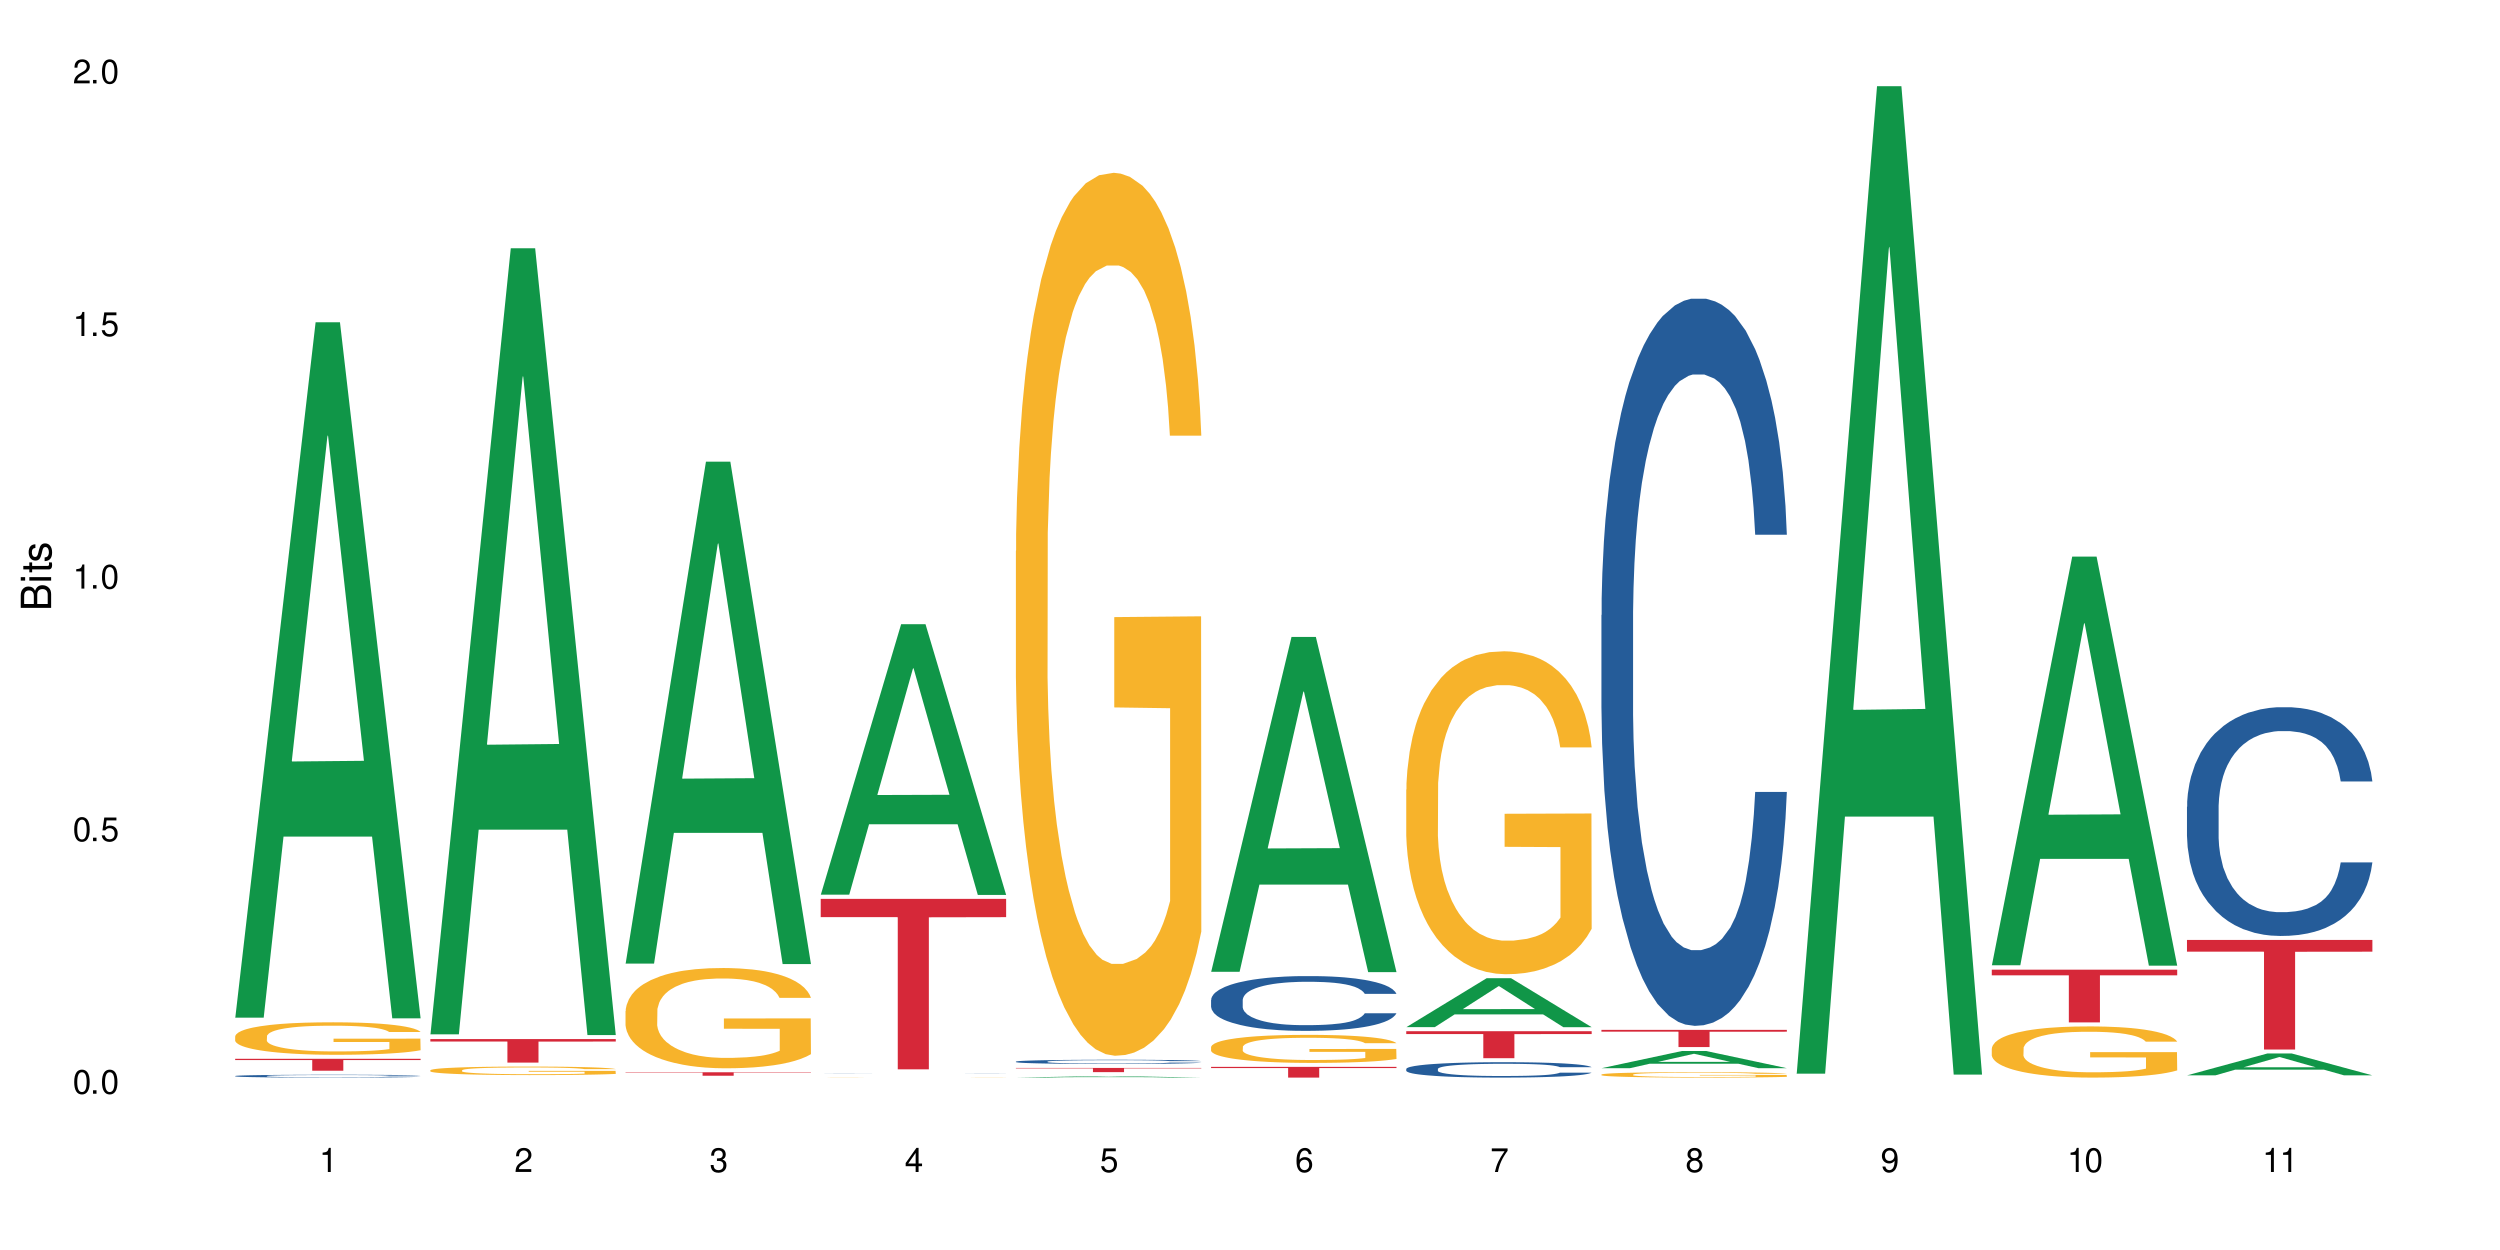
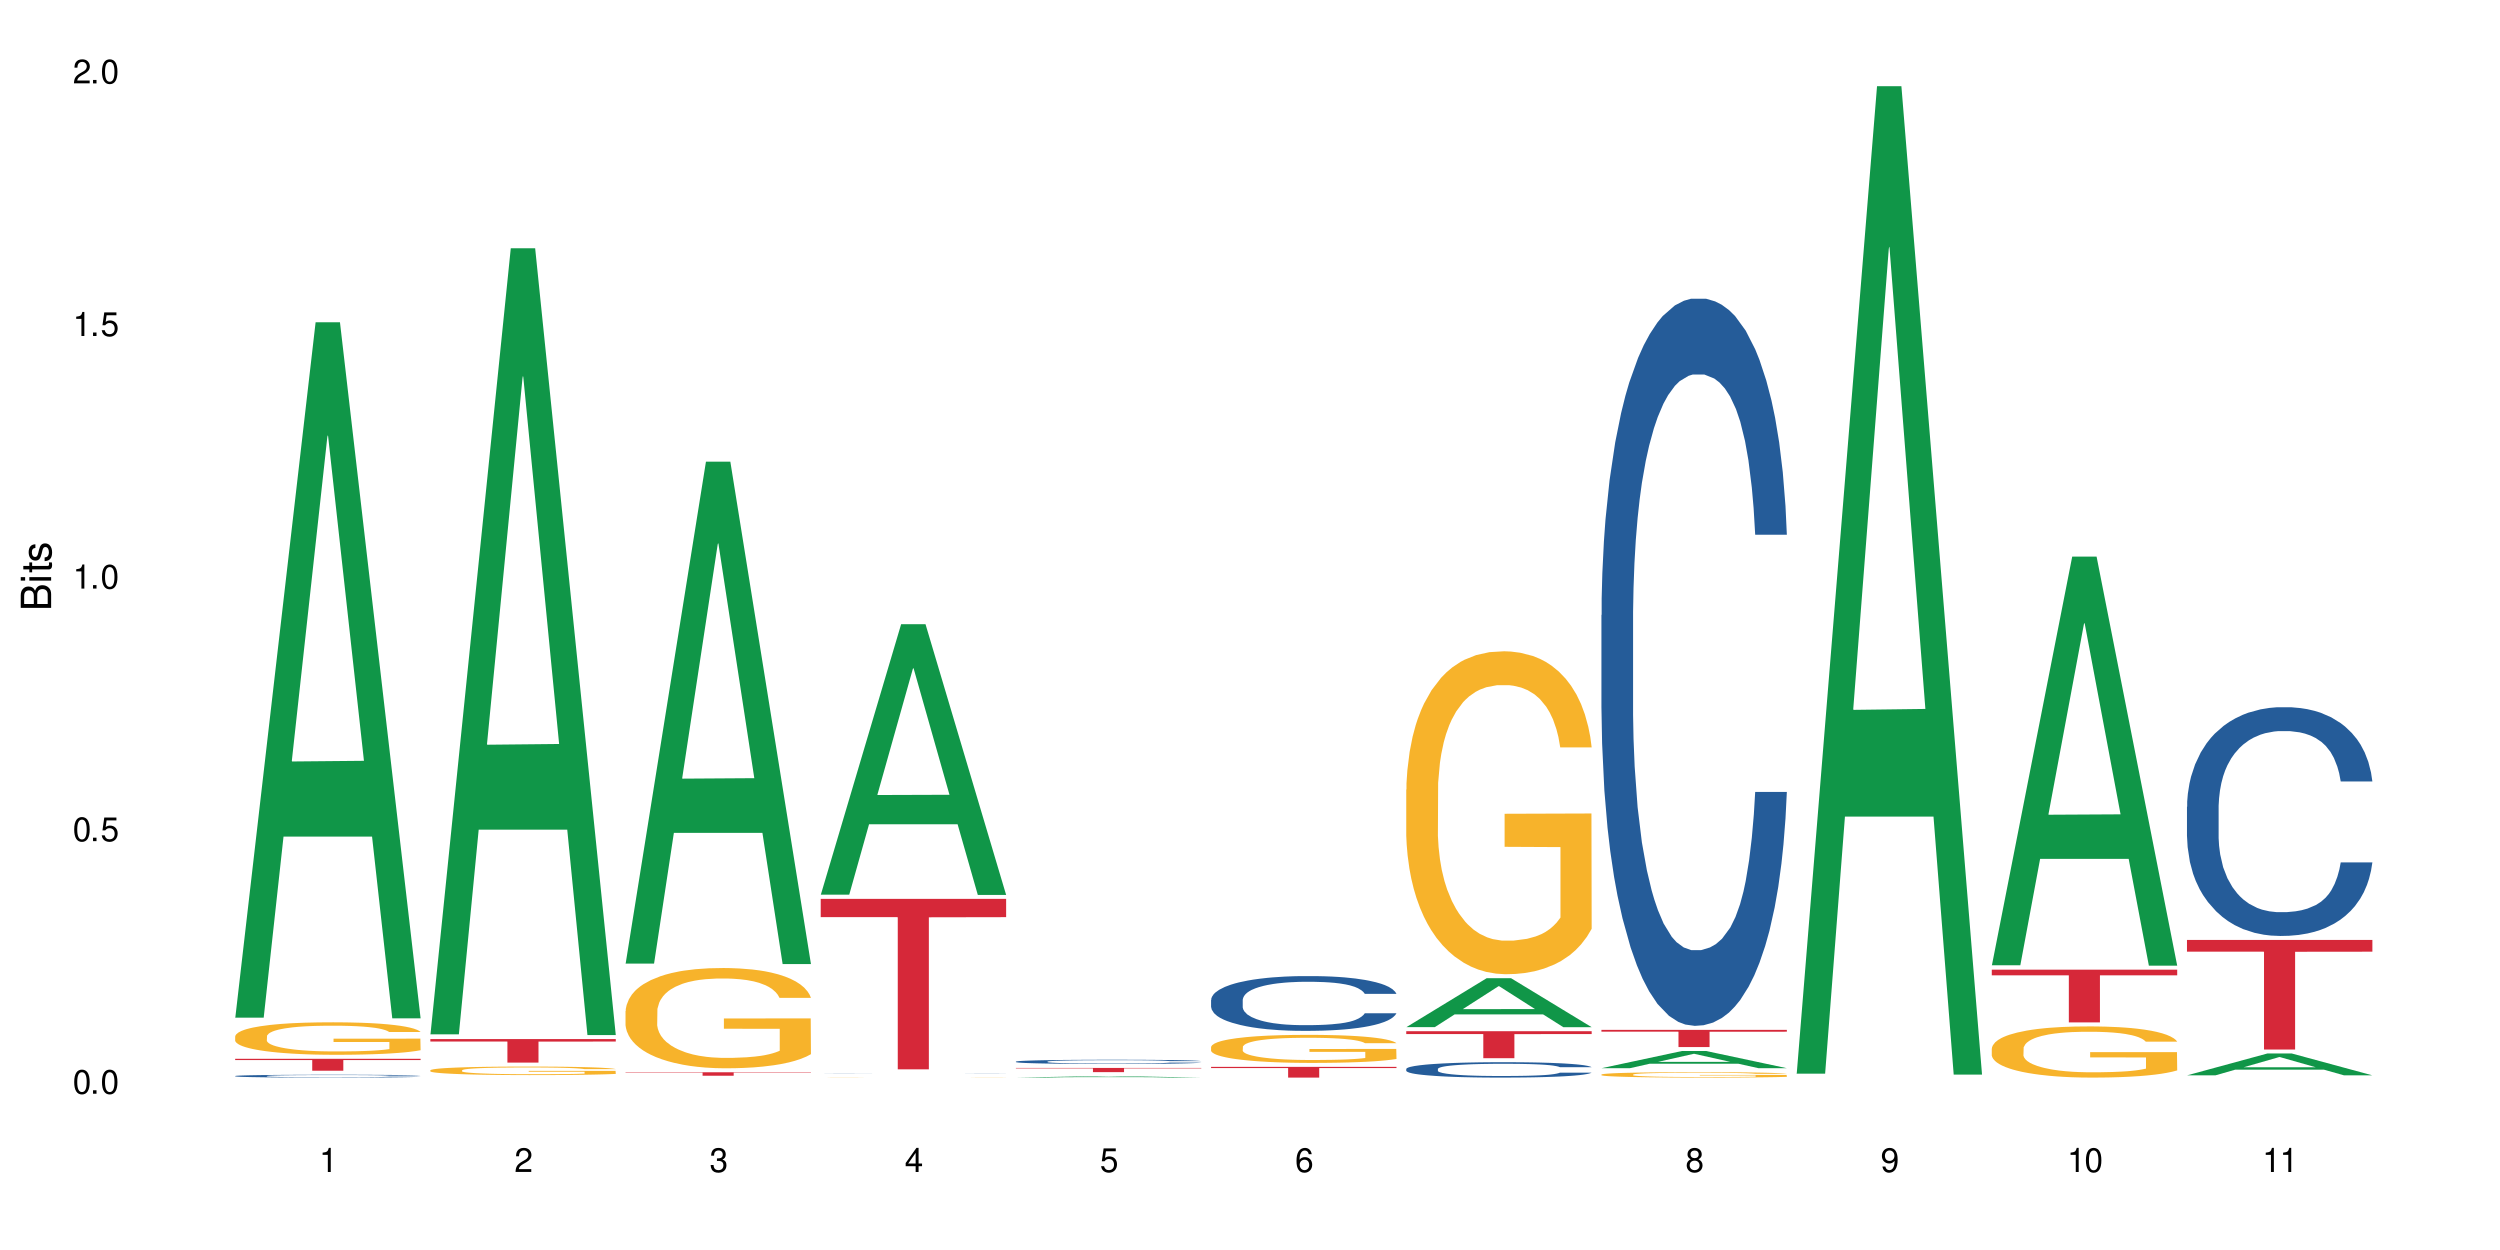
<svg xmlns="http://www.w3.org/2000/svg" xmlns:xlink="http://www.w3.org/1999/xlink" width="720" height="360" viewBox="0 0 720 360">
  <defs>
    <g>
      <g id="glyph-0-0">
</g>
      <g id="glyph-0-1">
        <path d="M 2.641 -6.938 C 2 -6.938 1.422 -6.656 1.078 -6.172 C 0.641 -5.562 0.406 -4.641 0.406 -3.359 C 0.406 -1.016 1.188 0.219 2.641 0.219 C 4.078 0.219 4.859 -1.016 4.859 -3.297 C 4.859 -4.641 4.656 -5.547 4.203 -6.172 C 3.844 -6.656 3.281 -6.938 2.641 -6.938 Z M 2.641 -6.188 C 3.547 -6.188 4 -5.25 4 -3.375 C 4 -1.406 3.562 -0.484 2.625 -0.484 C 1.734 -0.484 1.281 -1.438 1.281 -3.344 C 1.281 -5.25 1.734 -6.188 2.641 -6.188 Z M 2.641 -6.188 " />
      </g>
      <g id="glyph-0-2">
        <path d="M 1.828 -1 L 0.828 -1 L 0.828 0 L 1.828 0 Z M 1.828 -1 " />
      </g>
      <g id="glyph-0-3">
        <path d="M 4.562 -6.797 L 1.062 -6.797 L 0.547 -3.094 L 1.328 -3.094 C 1.719 -3.562 2.047 -3.734 2.578 -3.734 C 3.484 -3.734 4.062 -3.109 4.062 -2.094 C 4.062 -1.125 3.484 -0.531 2.578 -0.531 C 1.828 -0.531 1.375 -0.906 1.188 -1.672 L 0.328 -1.672 C 0.453 -1.109 0.547 -0.844 0.75 -0.594 C 1.125 -0.078 1.828 0.219 2.594 0.219 C 3.969 0.219 4.922 -0.781 4.922 -2.219 C 4.922 -3.562 4.031 -4.484 2.719 -4.484 C 2.25 -4.484 1.859 -4.359 1.469 -4.062 L 1.734 -5.969 L 4.562 -5.969 Z M 4.562 -6.797 " />
      </g>
      <g id="glyph-0-4">
        <path d="M 2.484 -4.938 L 2.484 0 L 3.328 0 L 3.328 -6.938 L 2.766 -6.938 C 2.469 -5.875 2.281 -5.734 0.984 -5.562 L 0.984 -4.938 Z M 2.484 -4.938 " />
      </g>
      <g id="glyph-0-5">
        <path d="M 4.859 -0.828 L 1.281 -0.828 C 1.359 -1.406 1.672 -1.781 2.5 -2.281 L 3.469 -2.828 C 4.406 -3.344 4.906 -4.062 4.906 -4.906 C 4.906 -5.484 4.672 -6.031 4.266 -6.406 C 3.859 -6.766 3.375 -6.938 2.719 -6.938 C 1.859 -6.938 1.219 -6.625 0.844 -6.031 C 0.609 -5.672 0.5 -5.234 0.484 -4.531 L 1.328 -4.531 C 1.359 -5.016 1.406 -5.281 1.531 -5.516 C 1.75 -5.938 2.188 -6.203 2.703 -6.203 C 3.469 -6.203 4.031 -5.641 4.031 -4.891 C 4.031 -4.344 3.719 -3.859 3.125 -3.516 L 2.234 -3 C 0.812 -2.172 0.406 -1.531 0.328 -0.016 L 4.859 -0.016 Z M 4.859 -0.828 " />
      </g>
      <g id="glyph-0-6">
        <path d="M 2.125 -3.188 L 2.578 -3.188 C 3.5 -3.188 3.984 -2.766 3.984 -1.922 C 3.984 -1.062 3.469 -0.531 2.594 -0.531 C 1.656 -0.531 1.203 -1 1.156 -2.016 L 0.312 -2.016 C 0.344 -1.453 0.438 -1.094 0.609 -0.781 C 0.953 -0.109 1.625 0.219 2.547 0.219 C 3.953 0.219 4.859 -0.625 4.859 -1.938 C 4.859 -2.828 4.516 -3.297 3.703 -3.594 C 4.344 -3.844 4.656 -4.328 4.656 -5.031 C 4.656 -6.219 3.875 -6.938 2.578 -6.938 C 1.203 -6.938 0.484 -6.172 0.453 -4.703 L 1.297 -4.703 C 1.312 -5.125 1.344 -5.359 1.453 -5.578 C 1.641 -5.969 2.062 -6.203 2.594 -6.203 C 3.344 -6.203 3.797 -5.75 3.797 -5 C 3.797 -4.516 3.609 -4.219 3.25 -4.047 C 3.016 -3.953 2.703 -3.922 2.125 -3.906 Z M 2.125 -3.188 " />
      </g>
      <g id="glyph-0-7">
        <path d="M 3.141 -1.672 L 3.141 0 L 3.984 0 L 3.984 -1.672 L 4.984 -1.672 L 4.984 -2.438 L 3.984 -2.438 L 3.984 -6.938 L 3.359 -6.938 L 0.266 -2.578 L 0.266 -1.672 Z M 3.141 -2.438 L 1 -2.438 L 3.141 -5.5 Z M 3.141 -2.438 " />
      </g>
      <g id="glyph-0-8">
        <path d="M 4.781 -5.125 C 4.609 -6.266 3.891 -6.938 2.844 -6.938 C 2.094 -6.938 1.422 -6.578 1.031 -5.953 C 0.594 -5.266 0.406 -4.422 0.406 -3.172 C 0.406 -2 0.578 -1.25 0.984 -0.641 C 1.359 -0.078 1.953 0.219 2.703 0.219 C 3.984 0.219 4.922 -0.75 4.922 -2.094 C 4.922 -3.375 4.062 -4.281 2.844 -4.281 C 2.172 -4.281 1.641 -4.031 1.281 -3.516 C 1.281 -5.234 1.828 -6.188 2.797 -6.188 C 3.391 -6.188 3.797 -5.797 3.938 -5.125 Z M 2.734 -3.531 C 3.547 -3.531 4.062 -2.953 4.062 -2.031 C 4.062 -1.156 3.484 -0.531 2.703 -0.531 C 1.922 -0.531 1.328 -1.188 1.328 -2.078 C 1.328 -2.938 1.906 -3.531 2.734 -3.531 Z M 2.734 -3.531 " />
      </g>
      <g id="glyph-0-9">
-         <path d="M 4.984 -6.797 L 0.438 -6.797 L 0.438 -5.969 L 4.109 -5.969 C 2.5 -3.656 1.828 -2.234 1.328 0 L 2.219 0 C 2.594 -2.172 3.453 -4.047 4.984 -6.094 Z M 4.984 -6.797 " />
-       </g>
+         </g>
      <g id="glyph-0-10">
        <path d="M 3.75 -3.656 C 4.469 -4.094 4.688 -4.438 4.688 -5.078 C 4.688 -6.172 3.844 -6.938 2.641 -6.938 C 1.438 -6.938 0.594 -6.172 0.594 -5.094 C 0.594 -4.438 0.812 -4.094 1.516 -3.656 C 0.734 -3.266 0.359 -2.703 0.359 -1.922 C 0.359 -0.656 1.281 0.219 2.641 0.219 C 3.984 0.219 4.922 -0.656 4.922 -1.922 C 4.922 -2.703 4.531 -3.266 3.75 -3.656 Z M 2.641 -6.188 C 3.359 -6.188 3.812 -5.75 3.812 -5.062 C 3.812 -4.406 3.344 -3.984 2.641 -3.984 C 1.922 -3.984 1.453 -4.406 1.453 -5.078 C 1.453 -5.75 1.922 -6.188 2.641 -6.188 Z M 2.641 -3.266 C 3.484 -3.266 4.062 -2.719 4.062 -1.906 C 4.062 -1.078 3.484 -0.531 2.625 -0.531 C 1.797 -0.531 1.219 -1.094 1.219 -1.906 C 1.219 -2.719 1.781 -3.266 2.641 -3.266 Z M 2.641 -3.266 " />
      </g>
      <g id="glyph-0-11">
        <path d="M 0.516 -1.578 C 0.672 -0.453 1.406 0.219 2.438 0.219 C 3.188 0.219 3.859 -0.141 4.266 -0.766 C 4.688 -1.453 4.891 -2.297 4.891 -3.547 C 4.891 -4.719 4.703 -5.453 4.312 -6.078 C 3.938 -6.641 3.344 -6.938 2.594 -6.938 C 1.297 -6.938 0.359 -5.969 0.359 -4.625 C 0.359 -3.344 1.234 -2.453 2.453 -2.453 C 3.094 -2.453 3.578 -2.672 4.016 -3.203 C 4 -1.484 3.469 -0.531 2.5 -0.531 C 1.906 -0.531 1.484 -0.906 1.359 -1.578 Z M 2.578 -6.203 C 3.375 -6.203 3.969 -5.531 3.969 -4.641 C 3.969 -3.797 3.391 -3.188 2.547 -3.188 C 1.734 -3.188 1.234 -3.766 1.234 -4.688 C 1.234 -5.562 1.797 -6.203 2.578 -6.203 Z M 2.578 -6.203 " />
      </g>
      <g id="glyph-1-0">
</g>
      <g id="glyph-1-1">
        <path d="M 0 -0.953 L 0 -4.891 C 0 -5.719 -0.234 -6.344 -0.734 -6.797 C -1.188 -7.234 -1.812 -7.469 -2.5 -7.469 C -3.547 -7.469 -4.188 -7 -4.625 -5.875 C -4.984 -6.688 -5.625 -7.094 -6.531 -7.094 C -7.172 -7.094 -7.734 -6.859 -8.141 -6.391 C -8.562 -5.922 -8.75 -5.344 -8.75 -4.5 L -8.75 -0.953 Z M -4.984 -2.062 L -7.766 -2.062 L -7.766 -4.219 C -7.766 -4.844 -7.688 -5.203 -7.453 -5.5 C -7.219 -5.812 -6.859 -5.969 -6.375 -5.969 C -5.891 -5.969 -5.531 -5.812 -5.297 -5.5 C -5.062 -5.203 -4.984 -4.844 -4.984 -4.219 Z M -0.984 -2.062 L -4 -2.062 L -4 -4.781 C -4 -5.766 -3.438 -6.359 -2.484 -6.359 C -1.547 -6.359 -0.984 -5.766 -0.984 -4.781 Z M -0.984 -2.062 " />
      </g>
      <g id="glyph-1-2">
        <path d="M -6.281 -1.797 L -6.281 -0.797 L 0 -0.797 L 0 -1.797 Z M -8.75 -1.797 L -8.75 -0.797 L -7.484 -0.797 L -7.484 -1.797 Z M -8.75 -1.797 " />
      </g>
      <g id="glyph-1-3">
        <path d="M -6.281 -3.047 L -6.281 -2.016 L -8.016 -2.016 L -8.016 -1.016 L -6.281 -1.016 L -6.281 -0.172 L -5.469 -0.172 L -5.469 -1.016 L -0.719 -1.016 C -0.078 -1.016 0.281 -1.453 0.281 -2.234 C 0.281 -2.5 0.25 -2.719 0.188 -3.047 L -0.641 -3.047 C -0.609 -2.906 -0.594 -2.766 -0.594 -2.562 C -0.594 -2.141 -0.719 -2.016 -1.156 -2.016 L -5.469 -2.016 L -5.469 -3.047 Z M -6.281 -3.047 " />
      </g>
      <g id="glyph-1-4">
        <path d="M -4.531 -5.25 C -5.766 -5.25 -6.469 -4.422 -6.469 -2.969 C -6.469 -1.516 -5.719 -0.562 -4.547 -0.562 C -3.562 -0.562 -3.094 -1.062 -2.734 -2.562 L -2.516 -3.484 C -2.344 -4.188 -2.094 -4.469 -1.641 -4.469 C -1.047 -4.469 -0.641 -3.875 -0.641 -3 C -0.641 -2.453 -0.797 -2 -1.062 -1.75 C -1.25 -1.594 -1.422 -1.531 -1.875 -1.469 L -1.875 -0.406 C -0.422 -0.453 0.281 -1.266 0.281 -2.922 C 0.281 -4.5 -0.5 -5.516 -1.719 -5.516 C -2.656 -5.516 -3.172 -4.984 -3.469 -3.734 L -3.703 -2.766 C -3.891 -1.953 -4.156 -1.609 -4.594 -1.609 C -5.188 -1.609 -5.547 -2.125 -5.547 -2.938 C -5.547 -3.75 -5.203 -4.172 -4.531 -4.203 Z M -4.531 -5.25 " />
      </g>
    </g>
  </defs>
  <rect x="-72" y="-36" width="864" height="432" fill="rgb(100%, 100%, 100%)" fill-opacity="1" />
  <path fill-rule="nonzero" fill="rgb(6.275%, 58.824%, 28.235%)" fill-opacity="1" d="M 67.73 293.086 L 67.789 292.898 L 90.895 92.816 L 97.91 92.816 L 121.133 293.277 L 112.973 293.277 L 107.152 240.949 L 81.652 240.949 L 75.945 293.086 L 67.73 293.086 L 84.105 219.305 L 104.816 219.113 L 94.488 125.566 L 94.375 125.379 L 94.262 125.945 L 84.047 219.113 L 84.105 219.305 Z M 67.73 293.086 " />
  <path fill-rule="nonzero" fill="rgb(14.51%, 36.078%, 60%)" fill-opacity="1" d="M 67.73 309.883 L 67.797 309.883 L 67.797 309.867 L 67.992 309.836 L 68.449 309.801 L 68.902 309.777 L 70.074 309.73 L 71.703 309.688 L 73.398 309.656 L 74.633 309.637 L 75.742 309.621 L 78.281 309.594 L 79.91 309.578 L 81.668 309.566 L 83.816 309.555 L 85.379 309.547 L 88.895 309.535 L 91.5 309.527 L 100.488 309.527 L 102.375 309.531 L 104.461 309.539 L 106.219 309.547 L 109.281 309.562 L 112.016 309.582 L 113.254 309.594 L 115.207 309.617 L 116.703 309.641 L 117.746 309.66 L 118.918 309.688 L 119.961 309.723 L 120.742 309.762 L 121.133 309.793 L 112.016 309.793 L 111.559 309.762 L 111.039 309.738 L 110.062 309.711 L 109.086 309.688 L 107.715 309.664 L 106.48 309.652 L 104.785 309.637 L 103.289 309.629 L 101.727 309.621 L 100.227 309.617 L 97.363 309.613 L 92.805 309.613 L 90.262 309.621 L 88.895 309.625 L 86.941 309.637 L 85.574 309.645 L 83.945 309.66 L 82.84 309.672 L 81.473 309.691 L 80.496 309.711 L 79.387 309.734 L 78.738 309.754 L 78.152 309.773 L 77.629 309.801 L 77.238 309.824 L 76.977 309.855 L 76.848 309.879 L 76.848 309.996 L 76.977 310.023 L 77.305 310.055 L 78.152 310.102 L 79.387 310.141 L 80.82 310.172 L 82.188 310.195 L 82.969 310.207 L 84.012 310.219 L 85.641 310.234 L 87.984 310.25 L 89.352 310.254 L 91.438 310.262 L 93.586 310.266 L 96.449 310.266 L 98.988 310.262 L 100.684 310.258 L 102.441 310.25 L 104.852 310.238 L 106.348 310.227 L 107.652 310.211 L 108.629 310.199 L 109.281 310.184 L 110.258 310.164 L 111.039 310.137 L 111.625 310.109 L 112.016 310.086 L 121.133 310.086 L 120.742 310.113 L 120.156 310.145 L 119.57 310.164 L 118.656 310.191 L 117.613 310.215 L 116.117 310.242 L 114.879 310.258 L 113.254 310.277 L 111.754 310.293 L 110.125 310.305 L 107.715 310.32 L 106.152 310.328 L 104.461 310.336 L 102.441 310.34 L 99.902 310.348 L 91.891 310.348 L 89.871 310.344 L 87.203 310.34 L 83.883 310.324 L 81.473 310.309 L 79.582 310.297 L 77.957 310.281 L 76.133 310.262 L 73.789 310.227 L 72.355 310.203 L 71.379 310.18 L 70.27 310.152 L 69.488 310.125 L 68.578 310.082 L 67.926 310.031 L 67.73 309.988 Z M 67.73 309.883 " />
  <path fill-rule="nonzero" fill="rgb(96.863%, 70.196%, 16.863%)" fill-opacity="1" d="M 67.73 298.43 L 67.797 298.422 L 67.797 298.25 L 68.055 297.867 L 68.707 297.336 L 69.555 296.902 L 70.465 296.559 L 71.051 296.379 L 72.027 296.125 L 72.875 295.934 L 75.023 295.551 L 77.762 295.191 L 79.258 295.039 L 80.949 294.891 L 83.359 294.73 L 84.469 294.672 L 87.855 294.535 L 91.695 294.449 L 95.93 294.422 L 97.883 294.43 L 100.555 294.465 L 104.199 294.559 L 106.285 294.645 L 107.91 294.73 L 109.605 294.84 L 111.688 295.012 L 113.645 295.219 L 115.207 295.422 L 116.77 295.68 L 118.07 295.953 L 119.18 296.25 L 120.156 296.609 L 120.742 296.91 L 121.133 297.207 L 112.078 297.207 L 111.559 296.91 L 110.973 296.68 L 109.996 296.398 L 109.02 296.191 L 108.043 296.027 L 106.219 295.809 L 104.656 295.672 L 102.703 295.551 L 100.812 295.473 L 98.664 295.422 L 97.363 295.406 L 93.91 295.406 L 90.785 295.465 L 88.961 295.535 L 87.66 295.602 L 85.836 295.73 L 84.727 295.832 L 84.078 295.902 L 82.125 296.168 L 80.82 296.406 L 80.105 296.566 L 79.191 296.824 L 78.543 297.055 L 77.824 297.398 L 77.434 297.652 L 76.914 298.234 L 76.848 299.773 L 77.043 300.098 L 77.434 300.449 L 77.957 300.758 L 78.738 301.082 L 79.52 301.328 L 80.887 301.664 L 82.059 301.887 L 82.969 302.031 L 84.727 302.262 L 85.445 302.34 L 87.137 302.492 L 88.895 302.613 L 91.047 302.715 L 92.672 302.766 L 95.277 302.809 L 98.598 302.809 L 102.508 302.758 L 104.98 302.688 L 106.676 302.621 L 107.781 302.559 L 109.148 302.465 L 110.125 302.379 L 111.039 302.285 L 112.145 302.141 L 112.145 300.098 L 96.059 300.09 L 96.059 299.133 L 121.066 299.125 L 121.133 302.465 L 119.766 302.695 L 118.07 302.918 L 116.441 303.09 L 114.75 303.234 L 112.34 303.398 L 110.387 303.5 L 107.391 303.621 L 104.656 303.695 L 101.789 303.75 L 99.25 303.773 L 96.254 303.781 L 93.586 303.766 L 90.719 303.715 L 88.441 303.645 L 86.355 303.559 L 84.273 303.449 L 81.668 303.27 L 79.973 303.125 L 78.215 302.945 L 76.457 302.73 L 74.895 302.5 L 73.852 302.32 L 72.812 302.117 L 71.703 301.859 L 70.66 301.57 L 69.879 301.305 L 69.164 301.004 L 68.645 300.723 L 68.121 300.336 L 67.859 300.031 L 67.73 299.766 Z M 67.73 298.43 " />
  <path fill-rule="nonzero" fill="rgb(83.922%, 15.686%, 22.353%)" fill-opacity="1" d="M 67.73 304.93 L 121.133 304.93 L 121.133 305.297 L 98.875 305.301 L 98.875 308.379 L 89.922 308.379 L 89.922 305.305 L 89.793 305.297 L 67.73 305.297 Z M 67.73 304.93 " />
  <path fill-rule="nonzero" fill="rgb(6.275%, 58.824%, 28.235%)" fill-opacity="1" d="M 123.941 297.887 L 124 297.672 L 147.105 71.5 L 154.125 71.5 L 177.344 298.098 L 169.184 298.098 L 163.367 238.949 L 137.863 238.949 L 132.156 297.887 L 123.941 297.887 L 140.316 214.48 L 161.027 214.266 L 150.699 108.523 L 150.586 108.309 L 150.473 108.949 L 140.258 214.266 L 140.316 214.48 Z M 123.941 297.887 " />
  <path fill-rule="nonzero" fill="rgb(96.863%, 70.196%, 16.863%)" fill-opacity="1" d="M 123.941 308.223 L 124.008 308.223 L 124.008 308.176 L 124.27 308.078 L 124.918 307.938 L 125.766 307.824 L 126.676 307.734 L 127.266 307.688 L 128.242 307.617 L 129.086 307.57 L 131.234 307.469 L 133.973 307.375 L 135.469 307.332 L 137.164 307.297 L 139.57 307.254 L 140.68 307.238 L 144.066 307.203 L 147.906 307.18 L 152.141 307.172 L 154.094 307.176 L 156.766 307.184 L 160.41 307.207 L 162.496 307.23 L 164.125 307.254 L 165.816 307.281 L 167.902 307.328 L 169.855 307.379 L 171.418 307.434 L 172.98 307.5 L 174.281 307.574 L 175.391 307.652 L 176.367 307.746 L 176.953 307.824 L 177.344 307.902 L 168.293 307.902 L 167.77 307.824 L 167.184 307.766 L 166.207 307.691 L 165.23 307.637 L 164.254 307.594 L 162.43 307.535 L 160.867 307.5 L 158.914 307.469 L 157.023 307.449 L 154.875 307.434 L 153.574 307.43 L 150.121 307.43 L 146.996 307.445 L 145.172 307.465 L 143.871 307.48 L 142.047 307.516 L 140.941 307.543 L 140.289 307.559 L 138.336 307.629 L 137.031 307.691 L 136.316 307.734 L 135.402 307.801 L 134.754 307.863 L 134.035 307.953 L 133.645 308.02 L 133.125 308.172 L 133.059 308.578 L 133.254 308.66 L 133.645 308.754 L 134.168 308.836 L 134.949 308.918 L 135.73 308.984 L 137.098 309.074 L 138.27 309.129 L 139.18 309.168 L 140.941 309.23 L 141.656 309.25 L 143.348 309.289 L 145.109 309.32 L 147.258 309.348 L 148.883 309.363 L 151.488 309.375 L 154.812 309.375 L 158.719 309.359 L 161.191 309.34 L 162.887 309.324 L 163.992 309.309 L 165.359 309.285 L 166.336 309.262 L 167.25 309.234 L 168.355 309.199 L 168.355 308.66 L 152.27 308.66 L 152.27 308.41 L 177.277 308.406 L 177.344 309.285 L 175.977 309.344 L 174.281 309.402 L 172.656 309.445 L 170.961 309.484 L 168.551 309.527 L 166.598 309.555 L 163.602 309.586 L 160.867 309.605 L 158 309.621 L 155.461 309.625 L 152.465 309.629 L 149.797 309.625 L 146.93 309.609 L 144.652 309.594 L 142.566 309.57 L 140.484 309.543 L 137.879 309.496 L 136.188 309.457 L 134.426 309.41 L 132.668 309.352 L 131.105 309.293 L 130.062 309.246 L 129.023 309.191 L 127.914 309.125 L 126.871 309.047 L 126.09 308.977 L 125.375 308.898 L 124.855 308.824 L 124.332 308.727 L 124.074 308.645 L 123.941 308.574 Z M 123.941 308.223 " />
  <path fill-rule="nonzero" fill="rgb(83.922%, 15.686%, 22.353%)" fill-opacity="1" d="M 123.941 299.246 L 177.344 299.246 L 177.344 299.969 L 155.086 299.977 L 155.086 306.023 L 146.133 306.023 L 146.133 299.984 L 146.004 299.969 L 123.941 299.969 Z M 123.941 299.246 " />
  <path fill-rule="nonzero" fill="rgb(6.275%, 58.824%, 28.235%)" fill-opacity="1" d="M 180.152 277.508 L 180.211 277.371 L 203.316 132.953 L 210.336 132.953 L 233.555 277.645 L 225.395 277.645 L 219.578 239.875 L 194.074 239.875 L 188.371 277.508 L 180.152 277.508 L 196.527 224.25 L 217.238 224.113 L 206.91 156.594 L 206.797 156.457 L 206.684 156.863 L 196.473 224.113 L 196.527 224.25 Z M 180.152 277.508 " />
  <path fill-rule="nonzero" fill="rgb(96.863%, 70.196%, 16.863%)" fill-opacity="1" d="M 180.152 291.16 L 180.219 291.133 L 180.219 290.605 L 180.48 289.418 L 181.129 287.785 L 181.977 286.438 L 182.891 285.383 L 183.477 284.828 L 184.453 284.039 L 185.297 283.457 L 187.449 282.27 L 190.184 281.164 L 191.68 280.688 L 193.375 280.242 L 195.785 279.738 L 196.891 279.555 L 200.277 279.133 L 204.121 278.871 L 208.352 278.789 L 210.305 278.816 L 212.977 278.922 L 216.621 279.211 L 218.707 279.477 L 220.336 279.738 L 222.027 280.082 L 224.113 280.609 L 226.066 281.242 L 227.629 281.875 L 229.191 282.668 L 230.492 283.512 L 231.602 284.434 L 232.578 285.543 L 233.164 286.465 L 233.555 287.387 L 224.504 287.387 L 223.98 286.465 L 223.395 285.754 L 222.418 284.883 L 221.441 284.25 L 220.465 283.75 L 218.641 283.062 L 217.078 282.641 L 215.125 282.27 L 213.238 282.035 L 211.086 281.875 L 209.785 281.824 L 206.332 281.824 L 203.207 282.008 L 201.383 282.219 L 200.082 282.43 L 198.258 282.824 L 197.152 283.141 L 196.5 283.352 L 194.547 284.172 L 193.242 284.91 L 192.527 285.41 L 191.617 286.199 L 190.965 286.914 L 190.246 287.969 L 189.855 288.758 L 189.336 290.551 L 189.27 295.301 L 189.465 296.301 L 189.855 297.383 L 190.379 298.332 L 191.16 299.336 L 191.941 300.102 L 193.309 301.129 L 194.48 301.812 L 195.395 302.262 L 197.152 302.973 L 197.867 303.211 L 199.562 303.688 L 201.32 304.055 L 203.469 304.371 L 205.098 304.531 L 207.699 304.664 L 211.023 304.664 L 214.93 304.504 L 217.402 304.293 L 219.098 304.082 L 220.203 303.898 L 221.57 303.605 L 222.551 303.344 L 223.461 303.055 L 224.566 302.605 L 224.566 296.301 L 208.484 296.277 L 208.484 293.32 L 233.488 293.297 L 233.555 303.605 L 232.188 304.32 L 230.492 305.004 L 228.867 305.531 L 227.172 305.98 L 224.762 306.48 L 222.809 306.797 L 219.812 307.168 L 217.078 307.406 L 214.215 307.562 L 211.672 307.641 L 208.68 307.668 L 206.008 307.617 L 203.141 307.457 L 200.863 307.246 L 198.777 306.984 L 196.695 306.641 L 194.09 306.086 L 192.398 305.637 L 190.641 305.086 L 188.879 304.426 L 187.316 303.711 L 186.277 303.16 L 185.234 302.527 L 184.125 301.734 L 183.086 300.84 L 182.305 300.02 L 181.586 299.098 L 181.066 298.227 L 180.543 297.039 L 180.285 296.09 L 180.152 295.273 Z M 180.152 291.16 " />
  <path fill-rule="nonzero" fill="rgb(83.922%, 15.686%, 22.353%)" fill-opacity="1" d="M 180.152 308.816 L 233.555 308.816 L 233.555 308.922 L 211.301 308.922 L 211.301 309.812 L 202.344 309.812 L 202.344 308.926 L 202.215 308.922 L 180.152 308.922 Z M 180.152 308.816 " />
  <path fill-rule="nonzero" fill="rgb(6.275%, 58.824%, 28.235%)" fill-opacity="1" d="M 236.367 257.664 L 236.422 257.59 L 259.527 179.77 L 266.547 179.77 L 289.766 257.738 L 281.609 257.738 L 275.789 237.387 L 250.285 237.387 L 244.582 257.664 L 236.367 257.664 L 252.738 228.965 L 273.449 228.895 L 263.121 192.508 L 263.008 192.434 L 262.895 192.652 L 252.684 228.895 L 252.738 228.965 Z M 236.367 257.664 " />
  <path fill-rule="nonzero" fill="rgb(14.51%, 36.078%, 60%)" fill-opacity="1" d="M 236.367 309.141 L 236.43 309.141 L 236.625 309.137 L 237.539 309.137 L 238.711 309.133 L 240.34 309.129 L 244.375 309.129 L 246.914 309.125 L 257.531 309.125 L 260.137 309.121 L 269.121 309.121 L 271.012 309.125 L 281.887 309.125 L 283.84 309.129 L 287.551 309.129 L 288.594 309.133 L 289.375 309.133 L 289.766 309.137 L 280.648 309.137 L 280.191 309.133 L 278.695 309.133 L 277.719 309.129 L 251.473 309.129 L 250.105 309.133 L 247.371 309.133 L 246.785 309.137 L 245.875 309.137 L 245.613 309.141 L 245.484 309.141 L 245.484 309.145 L 245.613 309.148 L 245.938 309.148 L 246.785 309.152 L 248.023 309.152 L 249.457 309.156 L 256.617 309.156 L 257.984 309.16 L 269.316 309.16 L 271.074 309.156 L 277.914 309.156 L 278.891 309.152 L 280.258 309.152 L 280.648 309.148 L 289.766 309.148 L 289.375 309.152 L 288.203 309.152 L 287.293 309.156 L 284.75 309.156 L 283.516 309.16 L 274.789 309.16 L 273.094 309.164 L 255.836 309.164 L 252.516 309.16 L 244.766 309.16 L 242.422 309.156 L 240.012 309.156 L 238.906 309.152 L 238.125 309.152 L 237.211 309.148 L 236.562 309.148 L 236.367 309.145 Z M 236.367 309.141 " />
  <path fill-rule="nonzero" fill="rgb(96.863%, 70.196%, 16.863%)" fill-opacity="1" d="M 236.367 310.328 L 236.43 310.328 L 236.43 310.324 L 236.691 310.324 L 237.344 310.32 L 239.102 310.32 L 239.688 310.316 L 241.512 310.316 L 243.66 310.312 L 253.102 310.312 L 256.488 310.309 L 274.918 310.309 L 276.547 310.312 L 283.84 310.312 L 285.402 310.316 L 287.812 310.316 L 288.789 310.32 L 289.766 310.32 L 279.605 310.32 L 278.629 310.316 L 273.289 310.316 L 271.336 310.312 L 257.594 310.312 L 256.293 310.316 L 249.457 310.316 L 248.738 310.32 L 247.176 310.32 L 246.461 310.324 L 245.547 310.324 L 245.484 310.332 L 245.68 310.332 L 246.07 310.336 L 246.59 310.336 L 247.371 310.34 L 250.691 310.34 L 251.605 310.344 L 280.781 310.344 L 280.781 310.332 L 264.695 310.332 L 264.695 310.328 L 289.699 310.328 L 289.766 310.344 L 288.398 310.344 L 286.707 310.348 L 246.852 310.348 L 245.094 310.344 L 241.445 310.344 L 240.34 310.34 L 238.516 310.34 L 237.797 310.336 L 236.758 310.336 L 236.496 310.332 L 236.367 310.332 Z M 236.367 310.328 " />
  <path fill-rule="nonzero" fill="rgb(83.922%, 15.686%, 22.353%)" fill-opacity="1" d="M 236.367 258.883 L 289.766 258.883 L 289.766 264.141 L 267.512 264.184 L 267.512 307.977 L 258.555 307.977 L 258.555 264.23 L 258.426 264.141 L 236.367 264.141 Z M 236.367 258.883 " />
  <path fill-rule="nonzero" fill="rgb(6.275%, 58.824%, 28.235%)" fill-opacity="1" d="M 292.578 310.348 L 292.633 310.348 L 315.738 309.926 L 322.758 309.926 L 345.977 310.348 L 337.82 310.348 L 332 310.238 L 306.496 310.238 L 300.793 310.348 L 292.578 310.348 L 308.949 310.191 L 329.66 310.191 L 319.336 309.992 L 319.219 309.992 L 319.105 309.996 L 308.895 310.191 L 308.949 310.191 Z M 292.578 310.348 " />
  <path fill-rule="nonzero" fill="rgb(14.51%, 36.078%, 60%)" fill-opacity="1" d="M 292.578 305.734 L 292.641 305.734 L 292.641 305.707 L 292.836 305.664 L 293.293 305.613 L 293.75 305.574 L 294.922 305.512 L 296.551 305.449 L 298.242 305.398 L 299.48 305.371 L 300.586 305.348 L 303.125 305.309 L 304.754 305.285 L 306.512 305.266 L 308.664 305.25 L 310.227 305.238 L 313.742 305.219 L 316.348 305.211 L 318.367 305.207 L 322.73 305.207 L 325.332 305.215 L 327.223 305.219 L 329.305 305.227 L 331.066 305.238 L 334.125 305.262 L 336.859 305.293 L 338.098 305.309 L 340.051 305.344 L 341.551 305.379 L 342.59 305.406 L 343.762 305.449 L 344.805 305.496 L 345.586 305.555 L 345.977 305.602 L 336.859 305.602 L 336.406 305.559 L 335.883 305.523 L 334.906 305.477 L 333.93 305.445 L 332.562 305.414 L 331.324 305.391 L 329.633 305.371 L 328.133 305.359 L 326.57 305.348 L 325.074 305.34 L 322.207 305.336 L 317.648 305.336 L 315.109 305.348 L 313.742 305.355 L 311.789 305.367 L 310.422 305.383 L 308.793 305.406 L 307.684 305.426 L 306.316 305.453 L 305.34 305.48 L 304.234 305.516 L 303.582 305.543 L 302.996 305.574 L 302.477 305.609 L 302.086 305.648 L 301.824 305.691 L 301.695 305.73 L 301.695 305.902 L 301.824 305.941 L 302.148 305.988 L 302.996 306.055 L 304.234 306.113 L 305.668 306.16 L 307.035 306.195 L 307.816 306.211 L 308.859 306.227 L 310.484 306.25 L 312.832 306.27 L 314.199 306.281 L 316.281 306.289 L 318.43 306.293 L 321.297 306.293 L 323.836 306.289 L 325.527 306.285 L 327.289 306.273 L 329.695 306.254 L 331.195 306.238 L 332.496 306.219 L 333.473 306.195 L 334.125 306.18 L 335.102 306.145 L 335.883 306.105 L 336.469 306.066 L 336.859 306.031 L 345.977 306.031 L 345.586 306.074 L 345 306.117 L 344.414 306.148 L 343.504 306.188 L 342.461 306.223 L 340.965 306.262 L 339.727 306.285 L 338.098 306.316 L 336.602 306.336 L 334.973 306.355 L 332.562 306.375 L 331 306.387 L 329.305 306.398 L 327.289 306.406 L 324.746 306.414 L 322.012 306.418 L 316.738 306.418 L 314.719 306.414 L 312.047 306.402 L 308.727 306.383 L 306.316 306.363 L 304.43 306.34 L 302.801 306.32 L 300.977 306.289 L 298.633 306.242 L 297.199 306.203 L 296.223 306.172 L 295.117 306.129 L 294.336 306.09 L 293.422 306.027 L 292.773 305.949 L 292.578 305.887 Z M 292.578 305.734 " />
-   <path fill-rule="nonzero" fill="rgb(96.863%, 70.196%, 16.863%)" fill-opacity="1" d="M 292.578 158.684 L 292.641 158.453 L 292.641 153.809 L 292.902 143.355 L 293.555 128.957 L 294.398 117.113 L 295.312 107.824 L 295.898 102.949 L 296.875 95.98 L 297.723 90.871 L 299.871 80.422 L 302.605 70.668 L 304.105 66.488 L 305.797 62.539 L 308.207 58.125 L 309.312 56.5 L 312.699 52.785 L 316.543 50.461 L 320.773 49.766 L 322.73 50 L 325.398 50.926 L 329.047 53.48 L 331.129 55.805 L 332.758 58.125 L 334.449 61.145 L 336.535 65.789 L 338.488 71.363 L 340.051 76.938 L 341.613 83.906 L 342.918 91.336 L 344.023 99.465 L 345 109.219 L 345.586 117.348 L 345.977 125.473 L 336.926 125.473 L 336.406 117.348 L 335.82 111.074 L 334.84 103.41 L 333.863 97.84 L 332.887 93.426 L 331.066 87.387 L 329.5 83.672 L 327.547 80.422 L 325.66 78.332 L 323.512 76.938 L 322.207 76.473 L 318.758 76.473 L 315.629 78.098 L 313.809 79.957 L 312.504 81.812 L 310.68 85.297 L 309.574 88.086 L 308.922 89.941 L 306.969 97.141 L 305.668 103.645 L 304.949 108.055 L 304.039 115.023 L 303.387 121.293 L 302.672 130.582 L 302.281 137.551 L 301.758 153.344 L 301.695 195.145 L 301.891 203.969 L 302.281 213.492 L 302.801 221.852 L 303.582 230.676 L 304.363 237.41 L 305.73 246.469 L 306.902 252.508 L 307.816 256.453 L 309.574 262.723 L 310.289 264.812 L 311.984 268.996 L 313.742 272.246 L 315.891 275.031 L 317.52 276.426 L 320.125 277.586 L 323.445 277.586 L 327.352 276.195 L 329.828 274.336 L 331.52 272.477 L 332.629 270.852 L 333.996 268.297 L 334.973 265.977 L 335.883 263.422 L 336.992 259.473 L 336.992 203.969 L 320.906 203.738 L 320.906 177.727 L 345.914 177.496 L 345.977 268.297 L 344.609 274.566 L 342.918 280.605 L 341.289 285.25 L 339.598 289.199 L 337.188 293.609 L 335.234 296.398 L 332.238 299.648 L 329.5 301.738 L 326.637 303.133 L 324.098 303.828 L 321.102 304.062 L 318.43 303.598 L 315.566 302.203 L 313.285 300.348 L 311.203 298.023 L 309.117 295.004 L 306.512 290.129 L 304.82 286.18 L 303.062 281.305 L 301.305 275.496 L 299.742 269.227 L 298.699 264.352 L 297.656 258.777 L 296.551 251.809 L 295.508 243.914 L 294.727 236.715 L 294.008 228.586 L 293.488 220.922 L 292.969 210.473 L 292.707 202.109 L 292.578 194.91 Z M 292.578 158.684 " />
  <path fill-rule="nonzero" fill="rgb(83.922%, 15.686%, 22.353%)" fill-opacity="1" d="M 292.578 307.566 L 345.977 307.566 L 345.977 307.695 L 323.723 307.695 L 323.723 308.777 L 314.77 308.777 L 314.77 307.699 L 314.637 307.695 L 292.578 307.695 Z M 292.578 307.566 " />
-   <path fill-rule="nonzero" fill="rgb(6.275%, 58.824%, 28.235%)" fill-opacity="1" d="M 348.789 279.879 L 348.844 279.789 L 371.953 183.441 L 378.969 183.441 L 402.188 279.969 L 394.031 279.969 L 388.211 254.773 L 362.711 254.773 L 357.004 279.879 L 348.789 279.879 L 365.164 244.352 L 385.871 244.262 L 375.547 199.215 L 375.434 199.121 L 375.316 199.395 L 365.105 244.262 L 365.164 244.352 Z M 348.789 279.879 " />
  <path fill-rule="nonzero" fill="rgb(14.51%, 36.078%, 60%)" fill-opacity="1" d="M 348.789 287.98 L 348.852 287.965 L 348.852 287.621 L 349.051 287.07 L 349.504 286.379 L 349.961 285.902 L 351.133 285.055 L 352.762 284.23 L 354.453 283.598 L 355.691 283.223 L 356.797 282.934 L 359.34 282.402 L 360.965 282.125 L 362.727 281.883 L 364.875 281.637 L 366.438 281.492 L 369.953 281.262 L 372.559 281.16 L 374.578 281.117 L 378.941 281.117 L 381.547 281.176 L 383.434 281.246 L 385.52 281.363 L 387.277 281.492 L 390.336 281.809 L 393.07 282.215 L 394.309 282.445 L 396.262 282.891 L 397.762 283.324 L 398.805 283.699 L 399.977 284.23 L 401.016 284.879 L 401.797 285.617 L 402.188 286.234 L 393.07 286.234 L 392.617 285.66 L 392.094 285.211 L 391.117 284.621 L 390.141 284.203 L 388.773 283.785 L 387.535 283.512 L 385.844 283.238 L 384.344 283.062 L 382.781 282.934 L 381.285 282.848 L 378.418 282.762 L 375.098 282.762 L 373.859 282.789 L 371.32 282.906 L 369.953 283.008 L 368 283.207 L 366.633 283.395 L 365.004 283.684 L 363.898 283.93 L 362.531 284.305 L 361.551 284.637 L 360.445 285.109 L 359.793 285.473 L 359.207 285.875 L 358.688 286.352 L 358.297 286.855 L 358.035 287.391 L 357.906 287.906 L 357.906 290.145 L 358.035 290.66 L 358.363 291.266 L 359.207 292.148 L 360.445 292.91 L 361.879 293.516 L 363.246 293.949 L 364.027 294.152 L 365.07 294.383 L 366.695 294.672 L 369.043 294.957 L 370.41 295.074 L 372.492 295.188 L 374.641 295.246 L 377.508 295.246 L 380.047 295.188 L 381.742 295.117 L 383.5 295 L 385.91 294.758 L 387.406 294.527 L 388.707 294.254 L 389.688 293.977 L 390.336 293.746 L 391.312 293.301 L 392.094 292.809 L 392.68 292.305 L 393.07 291.816 L 402.188 291.816 L 401.797 292.391 L 401.211 292.953 L 400.625 293.371 L 399.715 293.879 L 398.672 294.324 L 397.176 294.828 L 395.938 295.16 L 394.309 295.52 L 392.812 295.793 L 391.184 296.039 L 388.773 296.328 L 387.211 296.473 L 385.52 296.602 L 383.5 296.719 L 380.961 296.82 L 378.223 296.875 L 375.684 296.891 L 372.949 296.863 L 370.93 296.805 L 368.262 296.676 L 364.938 296.414 L 362.531 296.141 L 360.641 295.867 L 359.012 295.578 L 357.188 295.188 L 354.844 294.555 L 353.41 294.066 L 352.434 293.66 L 351.328 293.098 L 350.547 292.594 L 349.637 291.785 L 348.984 290.762 L 348.789 289.969 Z M 348.789 287.98 " />
  <path fill-rule="nonzero" fill="rgb(96.863%, 70.196%, 16.863%)" fill-opacity="1" d="M 348.789 301.5 L 348.852 301.492 L 348.852 301.344 L 349.113 301.012 L 349.766 300.555 L 350.613 300.18 L 351.523 299.883 L 352.109 299.727 L 353.086 299.508 L 353.934 299.344 L 356.082 299.012 L 358.816 298.703 L 360.316 298.57 L 362.008 298.441 L 364.418 298.305 L 365.523 298.25 L 368.91 298.133 L 372.754 298.059 L 376.988 298.039 L 378.941 298.043 L 381.609 298.074 L 385.258 298.156 L 387.34 298.23 L 388.969 298.305 L 390.664 298.398 L 392.746 298.547 L 394.699 298.723 L 396.262 298.902 L 397.824 299.121 L 399.129 299.359 L 400.234 299.617 L 401.211 299.926 L 401.797 300.184 L 402.188 300.445 L 393.137 300.445 L 392.617 300.184 L 392.031 299.984 L 391.055 299.742 L 390.078 299.566 L 389.098 299.426 L 387.277 299.234 L 385.715 299.113 L 383.758 299.012 L 381.871 298.945 L 379.723 298.902 L 378.418 298.887 L 374.969 298.887 L 371.844 298.938 L 370.02 298.996 L 368.715 299.055 L 366.891 299.168 L 365.785 299.254 L 365.133 299.312 L 363.18 299.543 L 361.879 299.75 L 361.16 299.891 L 360.25 300.113 L 359.598 300.312 L 358.883 300.605 L 358.492 300.828 L 357.969 301.328 L 357.906 302.656 L 358.102 302.938 L 358.492 303.242 L 359.012 303.508 L 359.793 303.789 L 360.574 304 L 361.941 304.289 L 363.117 304.48 L 364.027 304.605 L 365.785 304.805 L 366.5 304.871 L 368.195 305.004 L 369.953 305.109 L 372.102 305.195 L 373.73 305.242 L 376.336 305.277 L 379.656 305.277 L 383.562 305.234 L 386.039 305.176 L 387.73 305.117 L 388.84 305.062 L 390.207 304.984 L 391.184 304.91 L 392.094 304.828 L 393.203 304.703 L 393.203 302.938 L 377.117 302.93 L 377.117 302.105 L 402.125 302.098 L 402.188 304.984 L 400.82 305.184 L 399.129 305.375 L 397.5 305.523 L 395.809 305.648 L 393.398 305.789 L 391.445 305.875 L 388.449 305.98 L 385.715 306.047 L 382.848 306.09 L 380.309 306.113 L 377.312 306.121 L 374.641 306.105 L 371.777 306.062 L 369.496 306 L 367.414 305.926 L 365.328 305.832 L 362.727 305.676 L 361.031 305.551 L 359.273 305.395 L 357.516 305.211 L 355.953 305.012 L 354.91 304.859 L 353.867 304.68 L 352.762 304.457 L 351.719 304.207 L 350.938 303.98 L 350.223 303.723 L 349.699 303.477 L 349.18 303.145 L 348.918 302.879 L 348.789 302.652 Z M 348.789 301.5 " />
  <path fill-rule="nonzero" fill="rgb(83.922%, 15.686%, 22.353%)" fill-opacity="1" d="M 348.789 307.266 L 402.188 307.266 L 402.188 307.598 L 379.934 307.598 L 379.934 310.348 L 370.98 310.348 L 370.98 307.602 L 370.848 307.598 L 348.789 307.598 Z M 348.789 307.266 " />
  <path fill-rule="nonzero" fill="rgb(6.275%, 58.824%, 28.235%)" fill-opacity="1" d="M 405 295.82 L 405.059 295.809 L 428.164 281.723 L 435.18 281.723 L 458.402 295.836 L 450.242 295.836 L 444.422 292.152 L 418.922 292.152 L 413.215 295.82 L 405 295.82 L 421.375 290.629 L 442.082 290.613 L 431.758 284.027 L 431.645 284.016 L 431.527 284.055 L 421.316 290.613 L 421.375 290.629 Z M 405 295.82 " />
  <path fill-rule="nonzero" fill="rgb(14.51%, 36.078%, 60%)" fill-opacity="1" d="M 405 307.844 L 405.066 307.84 L 405.066 307.742 L 405.262 307.59 L 405.715 307.395 L 406.172 307.262 L 407.344 307.02 L 408.973 306.789 L 410.664 306.609 L 411.902 306.504 L 413.012 306.426 L 415.551 306.273 L 417.18 306.199 L 418.938 306.129 L 421.086 306.059 L 422.648 306.02 L 426.164 305.953 L 428.77 305.926 L 430.789 305.914 L 435.152 305.914 L 437.758 305.93 L 439.645 305.949 L 441.73 305.984 L 443.488 306.02 L 446.547 306.109 L 449.285 306.223 L 450.52 306.285 L 452.473 306.414 L 453.973 306.535 L 455.016 306.641 L 456.188 306.789 L 457.227 306.973 L 458.012 307.18 L 458.402 307.352 L 449.285 307.352 L 448.828 307.191 L 448.309 307.066 L 447.328 306.898 L 446.352 306.781 L 444.984 306.664 L 443.746 306.586 L 442.055 306.512 L 440.559 306.461 L 438.992 306.426 L 437.496 306.398 L 434.629 306.375 L 431.309 306.375 L 430.07 306.383 L 427.531 306.418 L 426.164 306.445 L 424.211 306.5 L 422.844 306.555 L 421.215 306.637 L 420.109 306.703 L 418.742 306.809 L 417.766 306.902 L 416.656 307.035 L 416.004 307.137 L 415.418 307.25 L 414.898 307.387 L 414.508 307.527 L 414.246 307.676 L 414.117 307.824 L 414.117 308.453 L 414.246 308.598 L 414.574 308.77 L 415.418 309.016 L 416.656 309.23 L 418.09 309.402 L 419.457 309.523 L 420.238 309.578 L 421.281 309.645 L 422.91 309.727 L 425.254 309.805 L 426.621 309.84 L 428.703 309.871 L 430.855 309.887 L 433.719 309.887 L 436.258 309.871 L 437.953 309.852 L 439.711 309.82 L 442.121 309.75 L 443.617 309.684 L 444.922 309.609 L 445.898 309.531 L 446.547 309.465 L 447.523 309.34 L 448.309 309.203 L 448.895 309.059 L 449.285 308.922 L 458.402 308.922 L 458.012 309.086 L 457.426 309.242 L 456.836 309.359 L 455.926 309.504 L 454.883 309.629 L 453.387 309.77 L 452.148 309.863 L 450.52 309.965 L 449.023 310.043 L 447.395 310.109 L 444.984 310.191 L 443.422 310.23 L 441.73 310.27 L 439.711 310.301 L 437.172 310.328 L 434.434 310.344 L 431.895 310.348 L 429.16 310.34 L 427.141 310.324 L 424.473 310.289 L 421.148 310.215 L 418.742 310.141 L 416.852 310.062 L 415.223 309.98 L 413.402 309.871 L 411.055 309.691 L 409.625 309.555 L 408.648 309.441 L 407.539 309.285 L 406.758 309.141 L 405.848 308.914 L 405.195 308.625 L 405 308.402 Z M 405 307.844 " />
  <path fill-rule="nonzero" fill="rgb(96.863%, 70.196%, 16.863%)" fill-opacity="1" d="M 405 227.402 L 405.066 227.316 L 405.066 225.617 L 405.324 221.797 L 405.977 216.531 L 406.824 212.199 L 407.734 208.801 L 408.32 207.016 L 409.297 204.469 L 410.145 202.598 L 412.293 198.777 L 415.027 195.211 L 416.527 193.68 L 418.219 192.238 L 420.629 190.621 L 421.738 190.027 L 425.121 188.668 L 428.965 187.82 L 433.199 187.566 L 435.152 187.648 L 437.82 187.988 L 441.469 188.922 L 443.551 189.773 L 445.18 190.621 L 446.875 191.727 L 448.957 193.426 L 450.91 195.465 L 452.473 197.504 L 454.039 200.051 L 455.34 202.77 L 456.445 205.742 L 457.426 209.309 L 458.012 212.281 L 458.402 215.254 L 449.348 215.254 L 448.828 212.281 L 448.242 209.988 L 447.266 207.188 L 446.289 205.148 L 445.312 203.535 L 443.488 201.324 L 441.926 199.965 L 439.973 198.777 L 438.082 198.012 L 435.934 197.504 L 434.629 197.332 L 431.18 197.332 L 428.055 197.926 L 426.23 198.605 L 424.926 199.285 L 423.105 200.562 L 421.996 201.582 L 421.348 202.258 L 419.391 204.895 L 418.09 207.27 L 417.375 208.887 L 416.461 211.434 L 415.809 213.727 L 415.094 217.125 L 414.703 219.672 L 414.184 225.449 L 414.117 240.738 L 414.312 243.965 L 414.703 247.449 L 415.223 250.508 L 416.004 253.734 L 416.785 256.199 L 418.156 259.512 L 419.328 261.719 L 420.238 263.164 L 421.996 265.457 L 422.715 266.223 L 424.406 267.75 L 426.164 268.938 L 428.312 269.957 L 429.941 270.469 L 432.547 270.895 L 435.867 270.895 L 439.777 270.383 L 442.25 269.703 L 443.945 269.023 L 445.051 268.43 L 446.418 267.496 L 447.395 266.645 L 448.309 265.711 L 449.414 264.266 L 449.414 243.965 L 433.328 243.883 L 433.328 234.367 L 458.336 234.281 L 458.402 267.496 L 457.031 269.789 L 455.34 271.996 L 453.711 273.695 L 452.02 275.141 L 449.609 276.754 L 447.656 277.773 L 444.66 278.961 L 441.926 279.727 L 439.059 280.238 L 436.52 280.492 L 433.523 280.578 L 430.855 280.406 L 427.988 279.898 L 425.707 279.219 L 423.625 278.367 L 421.543 277.262 L 418.938 275.48 L 417.242 274.035 L 415.484 272.25 L 413.727 270.129 L 412.164 267.836 L 411.121 266.051 L 410.078 264.012 L 408.973 261.465 L 407.93 258.578 L 407.148 255.941 L 406.434 252.969 L 405.91 250.168 L 405.391 246.344 L 405.129 243.285 L 405 240.652 Z M 405 227.402 " />
  <path fill-rule="nonzero" fill="rgb(83.922%, 15.686%, 22.353%)" fill-opacity="1" d="M 405 296.98 L 458.402 296.98 L 458.402 297.816 L 436.145 297.824 L 436.145 304.766 L 427.191 304.766 L 427.191 297.828 L 427.062 297.816 L 405 297.816 Z M 405 296.98 " />
  <path fill-rule="nonzero" fill="rgb(6.275%, 58.824%, 28.235%)" fill-opacity="1" d="M 461.211 307.637 L 461.27 307.633 L 484.375 302.695 L 491.391 302.695 L 514.613 307.641 L 506.453 307.641 L 500.633 306.352 L 475.133 306.352 L 469.426 307.637 L 461.211 307.637 L 477.586 305.816 L 498.297 305.812 L 487.969 303.504 L 487.855 303.5 L 487.742 303.512 L 477.527 305.812 L 477.586 305.816 Z M 461.211 307.637 " />
  <path fill-rule="nonzero" fill="rgb(14.51%, 36.078%, 60%)" fill-opacity="1" d="M 461.211 177.156 L 461.277 176.965 L 461.277 172.371 L 461.473 165.098 L 461.926 155.91 L 462.383 149.594 L 463.555 138.297 L 465.184 127.387 L 466.879 118.965 L 468.113 113.988 L 469.223 110.16 L 471.762 103.078 L 473.391 99.441 L 475.148 96.184 L 477.297 92.93 L 478.859 91.016 L 482.375 87.953 L 484.98 86.613 L 487 86.039 L 491.363 86.039 L 493.969 86.805 L 495.855 87.762 L 497.941 89.293 L 499.699 91.016 L 502.762 95.227 L 505.496 100.59 L 506.73 103.652 L 508.688 109.586 L 510.184 115.328 L 511.227 120.305 L 512.398 127.387 L 513.441 136 L 514.223 145.762 L 514.613 153.996 L 505.496 153.996 L 505.039 146.336 L 504.52 140.402 L 503.543 132.555 L 502.562 127.004 L 501.195 121.453 L 499.961 117.816 L 498.266 114.18 L 496.77 111.883 L 495.207 110.16 L 493.707 109.012 L 490.844 107.863 L 487.52 107.863 L 486.285 108.246 L 483.742 109.777 L 482.375 111.117 L 480.422 113.797 L 479.055 116.285 L 477.426 120.113 L 476.32 123.367 L 474.953 128.344 L 473.977 132.746 L 472.867 139.062 L 472.219 143.848 L 471.633 149.211 L 471.109 155.527 L 470.719 162.227 L 470.457 169.309 L 470.328 176.199 L 470.328 205.871 L 470.457 212.762 L 470.785 220.801 L 471.633 232.477 L 472.867 242.621 L 474.301 250.66 L 475.668 256.406 L 476.449 259.086 L 477.492 262.148 L 479.121 265.977 L 481.465 269.805 L 482.832 271.336 L 484.918 272.867 L 487.066 273.633 L 489.93 273.633 L 492.469 272.867 L 494.164 271.91 L 495.922 270.379 L 498.332 267.125 L 499.828 264.062 L 501.133 260.426 L 502.109 256.789 L 502.762 253.727 L 503.738 247.789 L 504.52 241.281 L 505.105 234.582 L 505.496 228.074 L 514.613 228.074 L 514.223 235.73 L 513.637 243.195 L 513.051 248.746 L 512.137 255.449 L 511.094 261.383 L 509.598 268.082 L 508.359 272.484 L 506.73 277.27 L 505.234 280.906 L 503.605 284.16 L 501.195 287.988 L 499.633 289.902 L 497.941 291.625 L 495.922 293.156 L 493.383 294.496 L 490.648 295.262 L 488.105 295.453 L 485.371 295.07 L 483.352 294.305 L 480.684 292.582 L 477.363 289.137 L 474.953 285.5 L 473.062 281.863 L 471.438 278.035 L 469.613 272.867 L 467.27 264.445 L 465.836 257.938 L 464.859 252.578 L 463.75 245.109 L 462.969 238.41 L 462.059 227.691 L 461.406 214.102 L 461.211 203.574 Z M 461.211 177.156 " />
  <path fill-rule="nonzero" fill="rgb(96.863%, 70.196%, 16.863%)" fill-opacity="1" d="M 461.211 309.457 L 461.277 309.457 L 461.277 309.426 L 461.535 309.363 L 462.188 309.273 L 463.035 309.203 L 463.945 309.145 L 464.531 309.113 L 465.508 309.07 L 466.355 309.039 L 468.504 308.977 L 471.242 308.918 L 472.738 308.891 L 474.43 308.867 L 476.84 308.84 L 477.949 308.828 L 481.336 308.809 L 485.176 308.793 L 489.41 308.789 L 491.363 308.789 L 494.035 308.797 L 497.68 308.812 L 499.766 308.824 L 501.391 308.84 L 503.086 308.859 L 505.168 308.887 L 507.125 308.922 L 508.688 308.953 L 510.25 308.996 L 511.551 309.043 L 512.66 309.094 L 513.637 309.152 L 514.223 309.203 L 514.613 309.254 L 505.559 309.254 L 505.039 309.203 L 504.453 309.164 L 503.477 309.117 L 502.5 309.082 L 501.523 309.055 L 499.699 309.02 L 498.137 308.996 L 496.184 308.977 L 494.293 308.965 L 492.145 308.953 L 487.391 308.953 L 484.266 308.961 L 482.441 308.973 L 481.141 308.984 L 479.316 309.008 L 478.207 309.023 L 477.559 309.035 L 475.602 309.078 L 474.301 309.117 L 473.586 309.145 L 472.672 309.188 L 472.023 309.227 L 471.305 309.285 L 470.914 309.328 L 470.395 309.426 L 470.328 309.68 L 470.523 309.734 L 470.914 309.793 L 471.438 309.844 L 472.219 309.898 L 473 309.941 L 474.367 309.996 L 475.539 310.031 L 476.449 310.059 L 478.207 310.098 L 478.926 310.109 L 480.617 310.133 L 482.375 310.152 L 484.523 310.172 L 486.152 310.18 L 488.758 310.188 L 492.078 310.188 L 495.988 310.18 L 498.461 310.168 L 500.156 310.156 L 501.262 310.145 L 502.629 310.129 L 503.605 310.117 L 504.52 310.102 L 505.625 310.074 L 505.625 309.734 L 489.539 309.734 L 489.539 309.574 L 514.547 309.574 L 514.613 310.129 L 513.246 310.168 L 511.551 310.207 L 509.922 310.234 L 508.23 310.258 L 505.82 310.285 L 503.867 310.301 L 500.871 310.324 L 498.137 310.336 L 495.27 310.344 L 492.73 310.348 L 487.066 310.348 L 484.199 310.34 L 481.922 310.328 L 479.836 310.312 L 477.754 310.293 L 475.148 310.266 L 473.453 310.238 L 471.695 310.211 L 469.938 310.176 L 468.375 310.137 L 467.332 310.105 L 466.289 310.07 L 465.184 310.027 L 464.141 309.98 L 463.359 309.938 L 462.645 309.887 L 462.121 309.84 L 461.602 309.773 L 461.34 309.723 L 461.211 309.68 Z M 461.211 309.457 " />
  <path fill-rule="nonzero" fill="rgb(83.922%, 15.686%, 22.353%)" fill-opacity="1" d="M 461.211 296.602 L 514.613 296.602 L 514.613 297.129 L 492.355 297.137 L 492.355 301.547 L 483.402 301.547 L 483.402 297.141 L 483.273 297.129 L 461.211 297.129 Z M 461.211 296.602 " />
  <path fill-rule="nonzero" fill="rgb(6.275%, 58.824%, 28.235%)" fill-opacity="1" d="M 517.422 309.223 L 517.48 308.953 L 540.586 24.816 L 547.602 24.816 L 570.824 309.488 L 562.664 309.488 L 556.848 235.18 L 531.344 235.18 L 525.637 309.223 L 517.422 309.223 L 533.797 204.441 L 554.508 204.172 L 544.18 71.328 L 544.066 71.059 L 543.953 71.859 L 533.738 204.172 L 533.797 204.441 Z M 517.422 309.223 " />
  <path fill-rule="nonzero" fill="rgb(6.275%, 58.824%, 28.235%)" fill-opacity="1" d="M 573.633 278.004 L 573.691 277.891 L 596.797 160.305 L 603.816 160.305 L 627.035 278.113 L 618.875 278.113 L 613.059 247.359 L 587.555 247.359 L 581.852 278.004 L 573.633 278.004 L 590.008 234.641 L 610.719 234.527 L 600.391 179.551 L 600.277 179.441 L 600.164 179.773 L 589.953 234.527 L 590.008 234.641 Z M 573.633 278.004 " />
  <path fill-rule="nonzero" fill="rgb(96.863%, 70.196%, 16.863%)" fill-opacity="1" d="M 573.633 301.922 L 573.699 301.906 L 573.699 301.637 L 573.961 301.031 L 574.609 300.195 L 575.457 299.512 L 576.371 298.973 L 576.957 298.688 L 577.934 298.285 L 578.777 297.988 L 580.93 297.383 L 583.664 296.816 L 585.16 296.574 L 586.855 296.344 L 589.266 296.09 L 590.371 295.996 L 593.758 295.781 L 597.598 295.645 L 601.832 295.605 L 603.785 295.617 L 606.457 295.672 L 610.102 295.82 L 612.188 295.957 L 613.816 296.09 L 615.508 296.266 L 617.594 296.535 L 619.547 296.855 L 621.109 297.18 L 622.672 297.586 L 623.973 298.016 L 625.082 298.488 L 626.059 299.051 L 626.645 299.523 L 627.035 299.996 L 617.984 299.996 L 617.461 299.523 L 616.875 299.16 L 615.898 298.715 L 614.922 298.391 L 613.945 298.137 L 612.121 297.785 L 610.559 297.57 L 608.605 297.383 L 606.715 297.262 L 604.566 297.18 L 603.266 297.152 L 599.812 297.152 L 596.688 297.246 L 594.863 297.355 L 593.562 297.465 L 591.738 297.664 L 590.633 297.828 L 589.98 297.934 L 588.027 298.352 L 586.723 298.73 L 586.008 298.984 L 585.098 299.391 L 584.445 299.754 L 583.727 300.293 L 583.336 300.695 L 582.816 301.609 L 582.75 304.035 L 582.945 304.547 L 583.336 305.098 L 583.859 305.582 L 584.641 306.094 L 585.422 306.484 L 586.789 307.012 L 587.961 307.359 L 588.871 307.59 L 590.633 307.953 L 591.348 308.074 L 593.039 308.316 L 594.801 308.504 L 596.949 308.668 L 598.578 308.746 L 601.18 308.816 L 604.504 308.816 L 608.41 308.734 L 610.883 308.625 L 612.578 308.52 L 613.684 308.426 L 615.051 308.277 L 616.031 308.141 L 616.941 307.992 L 618.047 307.766 L 618.047 304.547 L 601.961 304.531 L 601.961 303.023 L 626.969 303.012 L 627.035 308.277 L 625.668 308.641 L 623.973 308.988 L 622.348 309.258 L 620.652 309.488 L 618.242 309.742 L 616.289 309.906 L 613.293 310.094 L 610.559 310.215 L 607.695 310.297 L 605.152 310.336 L 602.156 310.348 L 599.488 310.324 L 596.621 310.242 L 594.344 310.133 L 592.258 310 L 590.176 309.824 L 587.57 309.543 L 585.879 309.312 L 584.117 309.031 L 582.359 308.695 L 580.797 308.328 L 579.754 308.047 L 578.715 307.723 L 577.605 307.32 L 576.566 306.863 L 575.785 306.445 L 575.066 305.973 L 574.547 305.527 L 574.023 304.922 L 573.766 304.438 L 573.633 304.02 Z M 573.633 301.922 " />
  <path fill-rule="nonzero" fill="rgb(83.922%, 15.686%, 22.353%)" fill-opacity="1" d="M 573.633 279.262 L 627.035 279.262 L 627.035 280.887 L 604.781 280.902 L 604.781 294.457 L 595.824 294.457 L 595.824 280.914 L 595.695 280.887 L 573.633 280.887 Z M 573.633 279.262 " />
  <path fill-rule="nonzero" fill="rgb(6.275%, 58.824%, 28.235%)" fill-opacity="1" d="M 629.848 309.695 L 629.902 309.691 L 653.008 303.402 L 660.027 303.402 L 683.246 309.703 L 675.09 309.703 L 669.27 308.059 L 643.766 308.059 L 638.062 309.695 L 629.848 309.695 L 646.219 307.379 L 666.93 307.371 L 656.602 304.434 L 656.488 304.426 L 656.375 304.445 L 646.164 307.371 L 646.219 307.379 Z M 629.848 309.695 " />
  <path fill-rule="nonzero" fill="rgb(14.51%, 36.078%, 60%)" fill-opacity="1" d="M 629.848 232.355 L 629.91 232.293 L 629.91 230.848 L 630.105 228.562 L 630.562 225.672 L 631.02 223.684 L 632.191 220.133 L 633.816 216.703 L 635.512 214.051 L 636.75 212.488 L 637.855 211.285 L 640.395 209.055 L 642.023 207.91 L 643.781 206.887 L 645.93 205.863 L 647.492 205.262 L 651.012 204.301 L 653.617 203.879 L 655.633 203.699 L 659.996 203.699 L 662.602 203.938 L 664.492 204.238 L 666.574 204.723 L 668.332 205.262 L 671.395 206.586 L 674.129 208.273 L 675.367 209.234 L 677.32 211.102 L 678.816 212.91 L 679.859 214.473 L 681.031 216.703 L 682.074 219.41 L 682.855 222.48 L 683.246 225.07 L 674.129 225.07 L 673.672 222.66 L 673.152 220.797 L 672.176 218.328 L 671.199 216.582 L 669.832 214.836 L 668.594 213.691 L 666.902 212.547 L 665.402 211.824 L 663.84 211.285 L 662.344 210.922 L 659.477 210.562 L 656.156 210.562 L 654.918 210.68 L 652.379 211.164 L 651.012 211.586 L 649.059 212.426 L 647.688 213.211 L 646.062 214.414 L 644.953 215.438 L 643.586 217.004 L 642.609 218.387 L 641.504 220.375 L 640.852 221.879 L 640.266 223.566 L 639.746 225.551 L 639.355 227.66 L 639.094 229.887 L 638.965 232.055 L 638.965 241.387 L 639.094 243.551 L 639.418 246.082 L 640.266 249.754 L 641.504 252.945 L 642.934 255.473 L 644.305 257.277 L 645.086 258.121 L 646.125 259.086 L 647.754 260.289 L 650.098 261.492 L 651.465 261.977 L 653.551 262.457 L 655.699 262.699 L 658.566 262.699 L 661.105 262.457 L 662.797 262.156 L 664.555 261.676 L 666.965 260.652 L 668.465 259.688 L 669.766 258.543 L 670.742 257.398 L 671.395 256.438 L 672.371 254.57 L 673.152 252.523 L 673.738 250.414 L 674.129 248.367 L 683.246 248.367 L 682.855 250.777 L 682.27 253.125 L 681.684 254.871 L 680.773 256.977 L 679.73 258.844 L 678.23 260.953 L 676.996 262.336 L 675.367 263.84 L 673.867 264.984 L 672.242 266.008 L 669.832 267.215 L 668.27 267.816 L 666.574 268.355 L 664.555 268.84 L 662.016 269.262 L 659.281 269.5 L 656.742 269.562 L 654.008 269.441 L 651.988 269.199 L 649.316 268.656 L 645.996 267.574 L 643.586 266.43 L 641.699 265.285 L 640.07 264.082 L 638.246 262.457 L 635.902 259.809 L 634.469 257.762 L 633.492 256.074 L 632.387 253.727 L 631.605 251.621 L 630.691 248.25 L 630.043 243.973 L 629.848 240.664 Z M 629.848 232.355 " />
  <path fill-rule="nonzero" fill="rgb(83.922%, 15.686%, 22.353%)" fill-opacity="1" d="M 629.848 270.707 L 683.246 270.707 L 683.246 274.086 L 660.992 274.113 L 660.992 302.258 L 652.035 302.258 L 652.035 274.145 L 651.906 274.086 L 629.848 274.086 Z M 629.848 270.707 " />
  <g fill="rgb(0%, 0%, 0%)" fill-opacity="1">
    <use xlink:href="#glyph-0-1" x="20.965" y="314.993" />
    <use xlink:href="#glyph-0-2" x="25.965" y="314.993" />
    <use xlink:href="#glyph-0-1" x="28.965" y="314.993" />
  </g>
  <g fill="rgb(0%, 0%, 0%)" fill-opacity="1">
    <use xlink:href="#glyph-0-1" x="20.965" y="242.251" />
    <use xlink:href="#glyph-0-2" x="25.965" y="242.251" />
    <use xlink:href="#glyph-0-3" x="28.965" y="242.251" />
  </g>
  <g fill="rgb(0%, 0%, 0%)" fill-opacity="1">
    <use xlink:href="#glyph-0-4" x="20.965" y="169.509" />
    <use xlink:href="#glyph-0-2" x="25.965" y="169.509" />
    <use xlink:href="#glyph-0-1" x="28.965" y="169.509" />
  </g>
  <g fill="rgb(0%, 0%, 0%)" fill-opacity="1">
    <use xlink:href="#glyph-0-4" x="20.965" y="96.767" />
    <use xlink:href="#glyph-0-2" x="25.965" y="96.767" />
    <use xlink:href="#glyph-0-3" x="28.965" y="96.767" />
  </g>
  <g fill="rgb(0%, 0%, 0%)" fill-opacity="1">
    <use xlink:href="#glyph-0-5" x="20.965" y="24.024" />
    <use xlink:href="#glyph-0-2" x="25.965" y="24.024" />
    <use xlink:href="#glyph-0-1" x="28.965" y="24.024" />
  </g>
  <g fill="rgb(0%, 0%, 0%)" fill-opacity="1">
    <use xlink:href="#glyph-0-4" x="91.93" y="337.532" />
  </g>
  <g fill="rgb(0%, 0%, 0%)" fill-opacity="1">
    <use xlink:href="#glyph-0-5" x="148.145" y="337.532" />
  </g>
  <g fill="rgb(0%, 0%, 0%)" fill-opacity="1">
    <use xlink:href="#glyph-0-6" x="204.355" y="337.532" />
  </g>
  <g fill="rgb(0%, 0%, 0%)" fill-opacity="1">
    <use xlink:href="#glyph-0-7" x="260.566" y="337.532" />
  </g>
  <g fill="rgb(0%, 0%, 0%)" fill-opacity="1">
    <use xlink:href="#glyph-0-3" x="316.777" y="337.532" />
  </g>
  <g fill="rgb(0%, 0%, 0%)" fill-opacity="1">
    <use xlink:href="#glyph-0-8" x="372.988" y="337.532" />
  </g>
  <g fill="rgb(0%, 0%, 0%)" fill-opacity="1">
    <use xlink:href="#glyph-0-9" x="429.199" y="337.532" />
  </g>
  <g fill="rgb(0%, 0%, 0%)" fill-opacity="1">
    <use xlink:href="#glyph-0-10" x="485.41" y="337.532" />
  </g>
  <g fill="rgb(0%, 0%, 0%)" fill-opacity="1">
    <use xlink:href="#glyph-0-11" x="541.625" y="337.532" />
  </g>
  <g fill="rgb(0%, 0%, 0%)" fill-opacity="1">
    <use xlink:href="#glyph-0-4" x="595.336" y="337.532" />
    <use xlink:href="#glyph-0-1" x="600.336" y="337.532" />
  </g>
  <g fill="rgb(0%, 0%, 0%)" fill-opacity="1">
    <use xlink:href="#glyph-0-4" x="651.547" y="337.532" />
    <use xlink:href="#glyph-0-4" x="656.547" y="337.532" />
  </g>
  <g fill="rgb(0%, 0%, 0%)" fill-opacity="1">
    <use xlink:href="#glyph-1-1" x="14.725" y="176.012" />
    <use xlink:href="#glyph-1-2" x="14.725" y="168.012" />
    <use xlink:href="#glyph-1-3" x="14.725" y="165.012" />
    <use xlink:href="#glyph-1-4" x="14.725" y="162.012" />
  </g>
</svg>